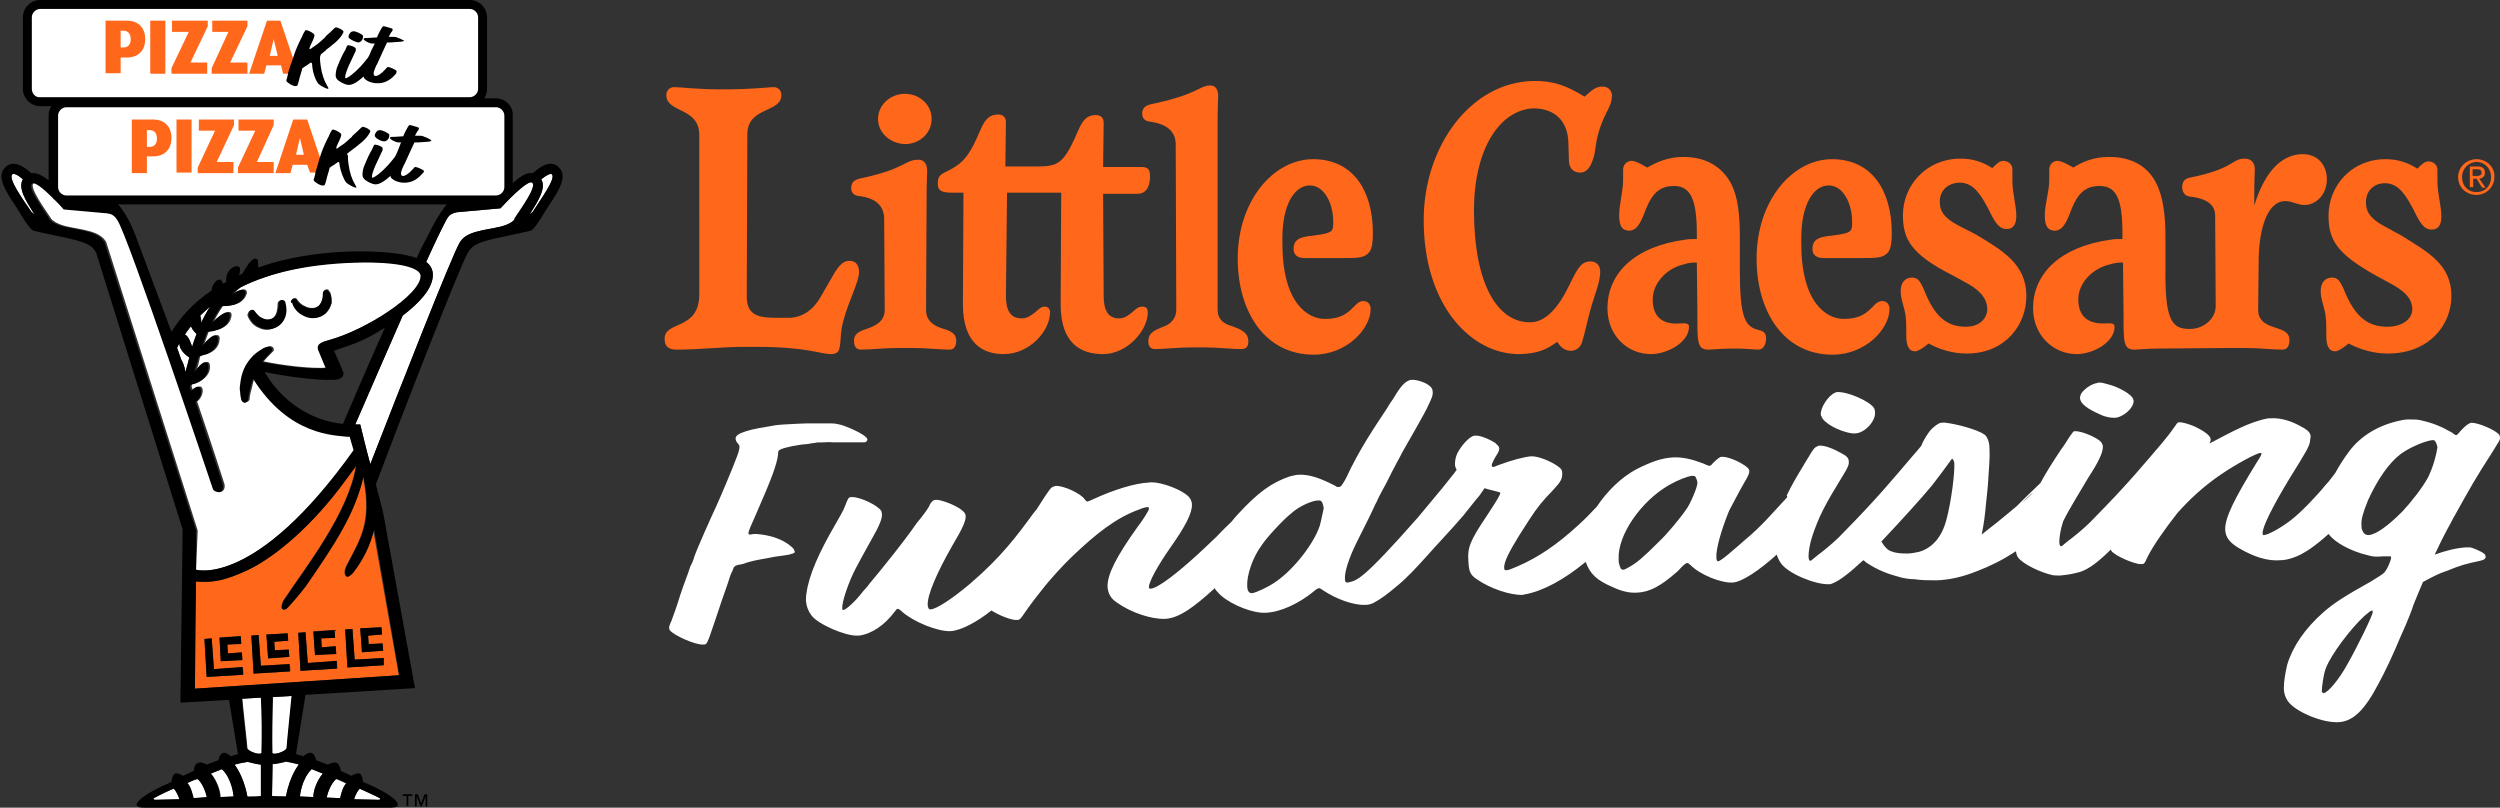
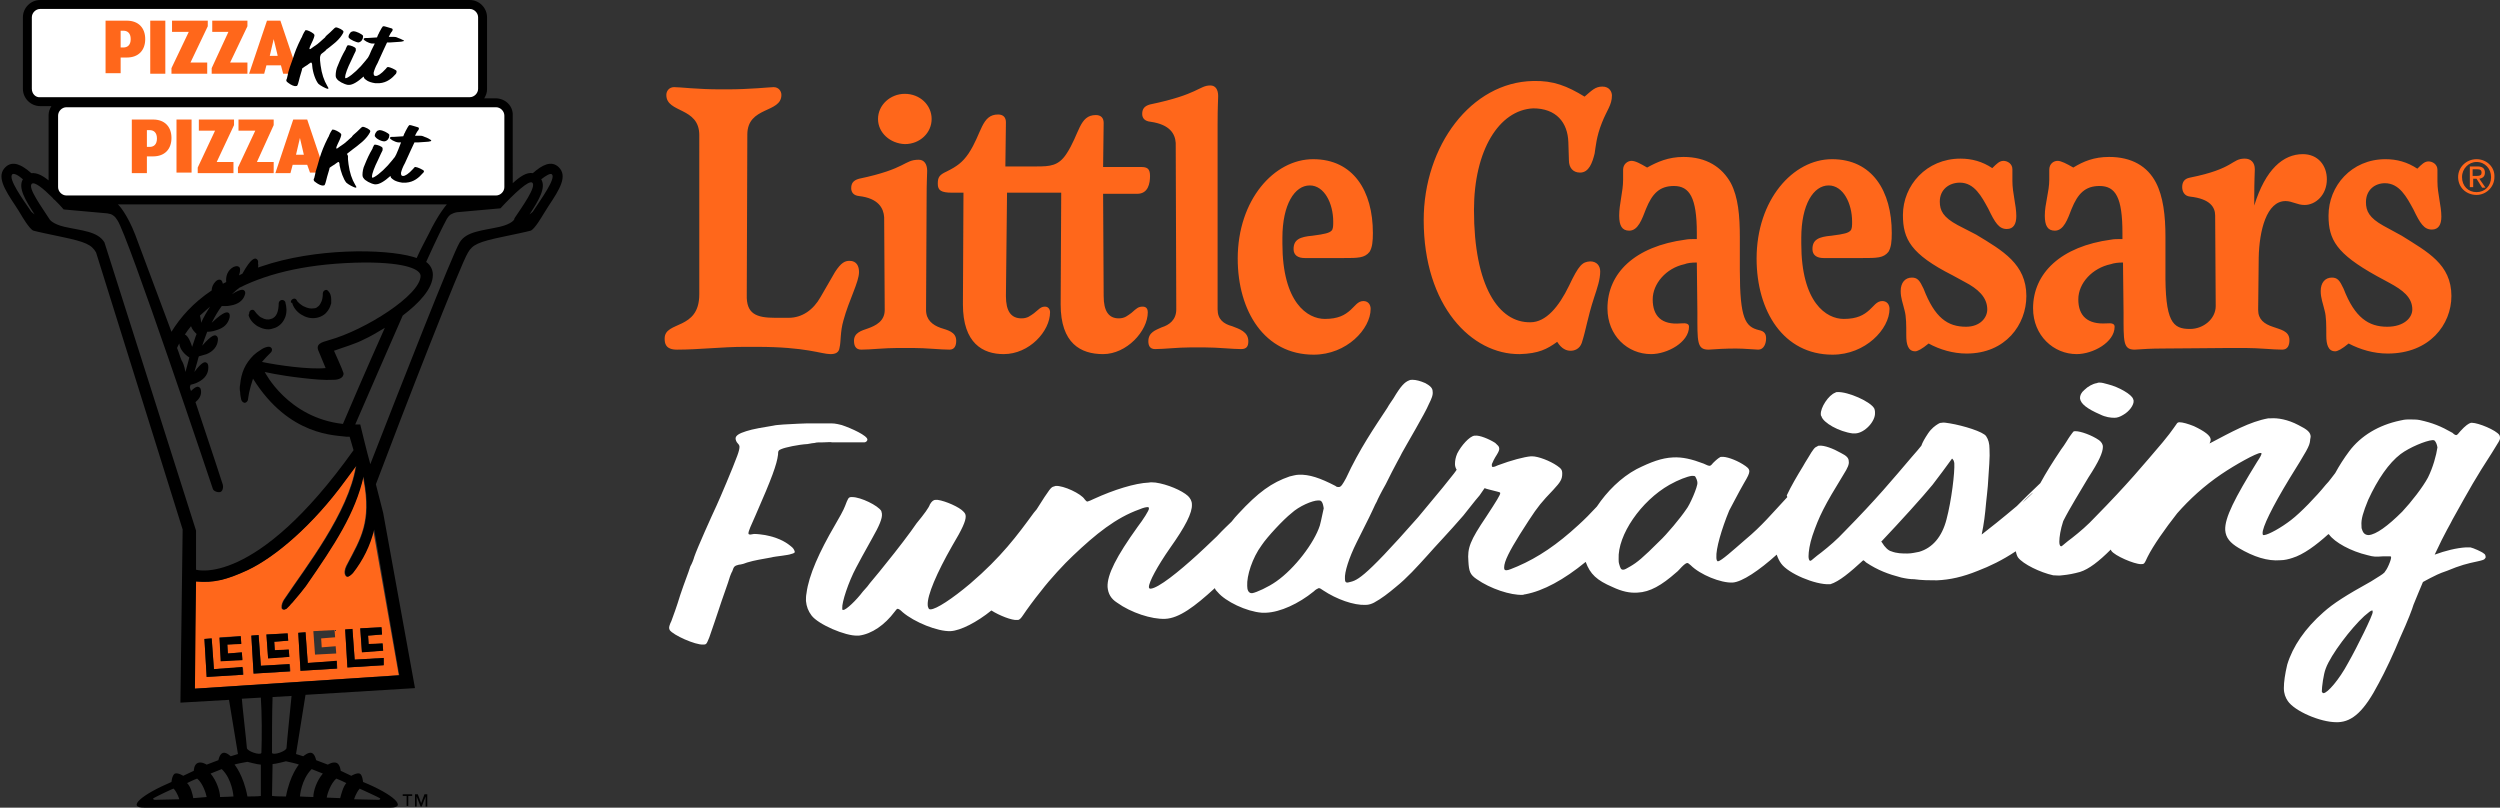
<svg xmlns="http://www.w3.org/2000/svg" version="1.1" id="Layer_1" x="0px" y="0px" viewBox="0 0 447.6 144.6" style="enable-background:new 0 0 447.6 144.6;" xml:space="preserve">
  <rect x="0" y="0" width="447.6" height="144.6" fill="#333333" stroke="none" />
  <style type="text/css">
	.st0{fill:#FF671B;}
	.st1{fill:#FFFFFF;}
</style>
  <path class="st0" d="M443.4,28.5c-1.8,0-3.3,1.4-3.3,3.2c0,1.9,1.5,3.2,3.3,3.2c1.7,0,3.2-1.4,3.2-3.2  C446.7,29.9,445.2,28.5,443.4,28.5z M443.4,34.4c-1.5,0-2.6-1.1-2.6-2.7c0-1.5,1.2-2.7,2.6-2.7c1.5,0,2.6,1.2,2.6,2.7  C446,33.3,444.9,34.4,443.4,34.4z M444.9,30.9c0-0.7-0.4-1.1-1.3-1.1h-1.4v3.7h0.6V32h0.6l1,1.6h0.6l-1.1-1.6  C444.5,31.9,444.9,31.6,444.9,30.9L444.9,30.9z M442.7,31.5v-1.2h0.8c0.6,0,0.8,0.2,0.8,0.6s-0.2,0.6-0.9,0.6H442.7z M205.5,55.9  c0,3.4-3.8,7.5-8,7.5c-4,0-7.6-1.9-7.6-8.9l0.1-20h-9.7L180.1,53c0,2.7,0.9,4,2.8,4c1.1,0,1.6-0.5,2.2-0.9c0.9-0.7,1.2-1.2,2-1.2  c0.6,0,0.9,0.5,0.9,1c0,3.4-3.7,7.5-8.3,7.5c-3.7,0-7.3-1.9-7.3-8.9l0.1-20h-2c-2,0-2.6-0.4-2.6-1.6s0.3-1.6,1.6-2.2  c1.8-0.9,2.8-1.6,3.9-3.2c2.4-3.6,2.3-7,5.3-7c1,0,1.4,0.6,1.4,1.4l-0.1,7.9h5.6c2.4,0,3.9-0.1,5.3-2.2c2.4-3.6,2.3-7,5.3-7  c0.9,0,1.4,0.5,1.4,1.4l-0.1,7.9h6.8c1.1,0,1.6,0.3,1.6,1.6s-0.3,3.2-2.3,3.2h-6.1l0.1,18.3c0,2.7,0.9,4,2.7,4c1.1,0,1.6-0.5,2.3-1  c0.9-0.8,1.2-1.1,2-1.1C205.3,54.9,205.5,55.4,205.5,55.9L205.5,55.9z M223.5,61.1c0,0.9-0.3,1.4-1.3,1.4c-1.6,0-4.1-0.3-6.5-0.3  h-2.6c-2.2,0-4.7,0.3-6.3,0.3c-0.9,0-1.2-0.6-1.2-1.4c0-1.6,1.3-2,2.4-2.5c1.3-0.4,2.6-1.3,2.6-3.2l-0.1-29.8  c-0.1-1.6-1-3.3-4.5-3.8c-1-0.1-1.5-0.6-1.5-1.4s0.3-1.4,1.4-1.7c8.7-1.8,8.8-3.4,10.8-3.4c0.9,0,1.4,0.7,1.4,1.9  c0,0.7-0.1,1.8-0.1,5v33.2c0,1.8,1.1,2.6,2.6,3C221.9,58.9,223.5,59.4,223.5,61.1L223.5,61.1z M157.2,21.3c0-2.5,2.2-4.5,4.8-4.5  c2.7,0,4.8,2,4.8,4.5s-2.1,4.5-4.8,4.5C159.4,25.7,157.2,23.8,157.2,21.3z M238.4,41.3c0.3-0.3,0.3-0.9,0.3-1.6  c0-3.3-1.6-6.5-4.2-6.5c-2.7,0-4.9,3.4-4.9,9.4v1c0,10.6,4.5,13.5,7.6,13.5c2.4,0,3.6-0.7,4.6-1.6c0.8-0.7,1.3-1.6,2.3-1.6  c0.9,0,1.3,0.7,1.3,1.4c0,3.6-4.3,8.2-10.2,8.2c-8.8,0-13.6-7.8-13.6-17.2c0-10.5,6.5-17.8,13.5-17.8c7.2,0,10.7,5.7,10.7,13.2  c0,1.5-0.1,2.6-0.6,3.4c-0.9,1.1-2,1.1-4.8,1.1h-6.8c-1.2,0-2-0.5-2-1.6c0-1.7,1.1-2.2,3.4-2.4C237.3,41.9,238,41.7,238.4,41.3z   M153.8,48.7c0,1.8-1.8,5-2.8,8.7c-0.6,2.1-0.4,3.7-0.7,4.9c-0.1,0.8-0.7,1.1-1.6,1.1c-1.7,0-4.3-1.3-13.2-1.3h-2.2  c-4.1,0-8.1,0.5-12.1,0.5c-2.1,0-2.2-1.2-2.2-2c0-3.2,6.2-1.4,6.2-7.9V24.2c0-5.1-5.9-3.9-5.9-7.2c0-0.7,0.5-1.4,1.4-1.4  c1.1,0,4.1,0.4,8.4,0.4h1c4.2,0,7.8-0.4,8.4-0.4c0.9,0,1.4,0.7,1.4,1.4c0,3.3-6.1,2-6.1,7.1l-0.1,28.7c-0.1,3.4,1.7,4.1,5.1,4.1h2.4  c2.4,0,4.4-1.4,5.7-3.7l2.6-4.5c1.1-1.7,1.8-2,2.6-2C153.4,46.7,153.8,47.7,153.8,48.7L153.8,48.7z M171.2,61c0,0.9-0.3,1.6-1.2,1.6  c-1.6,0-4.2-0.3-6.6-0.3h-2.6c-2.4,0-5,0.3-6.6,0.3c-1,0-1.3-0.7-1.3-1.6c0-1.4,1.3-1.8,2.5-2.2c1.4-0.5,3-1.3,3-3.3l-0.1-16.6  c-0.1-1.6-1-3.4-4.5-3.8c-1-0.1-1.4-0.7-1.4-1.4c0-0.8,0.3-1.4,1.4-1.7c8.6-1.8,8-3.4,10.7-3.4c0.9,0,1.5,0.7,1.5,2  c0,0.7-0.1,1.8-0.1,5l-0.1,19.9c0,1.8,1.2,2.7,2.6,3.2C169.6,59.1,171.2,59.4,171.2,61L171.2,61z M362.8,53  c0,5.1-3.7,10.3-10.7,10.3c-2.4,0-4.8-0.7-6.8-1.8c-1.2,1-2,1.4-2.4,1.4c-1.3,0-1.6-1.3-1.6-2.8c0-2,0-3.4-0.3-4.5  c-0.3-1.3-0.7-2.2-0.7-3.5c0-1.5,0.8-2.4,2-2.4c1,0,1.4,0.5,2.1,2c2,5.2,4.3,6.8,7.6,6.8c2.5,0,3.8-1.6,3.8-3.1c0-2.2-1.7-3.7-4-4.9  l-2.2-1.2c-7.5-3.8-8.9-6.5-8.9-10.8c0-5.3,4.2-10.1,10.3-10.1c2,0,3.9,0.5,5.7,1.7c0.8-0.8,1.3-1.3,2-1.3s1.6,0.5,1.6,1.5v2.1  c0,2.2,0.7,4.3,0.7,6.3c0,1.4-0.5,2.3-1.7,2.3c-1.4,0-2.1-1.1-3.3-3.6c-1.2-2.2-2.5-4.7-5.1-4.7c-1.9,0-3.6,1.2-3.6,3.4  c0,1.6,0.6,2.8,3.2,4.2l3.3,1.7C358.6,44.9,362.8,47.3,362.8,53z M416.6,32.1c0,2.8-2,4.6-4,4.6c-1.3,0-2.2-0.7-3.4-0.7  c-3.4,0-4.7,5.3-4.8,10.1l-0.1,9.4c0,1.7,1.1,2.5,2.6,3c1.3,0.5,3,0.7,3,2.4c0,0.9-0.3,1.7-1.3,1.7c-1.6,0-4.2-0.3-6.7-0.3h-2.6  c-2.7,0-8.6,0.1-12.2,0.1c-1.8,0-3.6,0.1-4.9,0.2c-2.1,0-2-1.4-2-6.6l-0.1-9c-0.9,0-1.6,0.1-2.2,0.3c-3.3,0.7-5.8,3.4-5.8,6.3  c0,3,1.7,4.5,5,4.3c1.1-0.1,1.5,0.1,1.5,0.6c0,2.8-3.9,4.9-6.8,4.9c-4.1,0-7.8-3.3-7.8-8.2c0-6.3,5-11.1,14-12.3  c0.5-0.1,1.1-0.1,2-0.1v-1.1c0-6.3-1.2-8.4-4.1-8.4c-2.6,0-3.9,1.4-5,4.1c-0.7,1.8-1.4,3.9-3,3.9c-1.3,0-1.8-0.9-1.8-2.7  c0-2.1,0.8-4.3,0.8-6.4v-1.8c0-1.1,0.8-1.6,1.5-1.6c0.6,0,1.6,0.5,2.8,1.2c1.8-1.1,3.7-1.9,6.4-1.9c4.1,0,6.9,1.7,8.4,4.6  c1.3,2.5,1.7,5.9,1.7,9.7v5.9c-0.1,9.4,1.3,10.6,4.4,10.6c2.4,0,4.6-1.8,4.6-4.1l-0.1-16.2c0-1.5-0.9-3-4.5-3.4  c-1-0.1-1.4-0.9-1.4-1.7s0.3-1.5,1.4-1.7c8-1.6,7.4-3.4,9.8-3.4c1.1,0,1.8,0.7,1.8,1.9c0,0.7-0.1,1.8-0.1,5.1v1.4  c2-6.5,5.2-9.2,8.7-9.2C415,27.6,416.6,29.6,416.6,32.1L416.6,32.1z M263.9,37.6c0,13.6,4.4,20.2,10.1,20.1c2.8,0,5.1-2.8,6.9-6.5  c1.8-3.8,2.4-4.3,3.8-4.4c1.2,0,1.8,0.8,1.8,1.8c0,1.4-0.5,2.9-1.1,4.7c-1.2,3.7-1.4,5.6-2.2,8.1c-0.4,1.1-1.3,1.4-2,1.4  s-1.6-0.3-2.4-1.6c-1.8,1.3-3.3,2.1-6.7,2.2c-8.6,0.1-17.2-8.6-17.2-24c0-13.3,8.5-24.7,19.6-24.9c3.6-0.1,6.1,0.9,9.2,2.8  c1.3-1.1,1.9-1.8,3.2-1.8s1.7,1,1.7,1.6c0,1.7-0.9,2.6-1.8,4.9c-1,2.5-1.1,4.3-1.3,5.5c-0.4,1.6-1,3.4-2.6,3.4c-1.3,0-2-0.9-2-2.2  l-0.1-3.2c-0.1-3.6-2.2-6.1-6.3-6.1C268.4,19.7,263.9,26.9,263.9,37.6z M438.9,53c0,5.1-3.9,10.3-11.4,10.3c-2.5,0-4.9-0.7-7-1.8  c-1.2,1-2,1.4-2.4,1.4c-1.3,0-1.6-1.3-1.6-2.8c0-2,0-3.4-0.3-4.5c-0.3-1.3-0.7-2.2-0.7-3.5c0-1.5,0.8-2.4,2-2.4c1,0,1.4,0.5,2.1,2  c2,5.2,4.5,6.8,7.8,6.8c3,0,4.5-1.6,4.5-3.1c0-2.2-1.8-3.5-4-4.7l-2.4-1.3c-7.2-4-8.6-6.5-8.6-10.8c0-5.3,4.1-10.1,10.2-10.1  c2,0,3.9,0.5,5.7,1.7c0.8-0.8,1.3-1.3,2-1.3s1.6,0.5,1.6,1.5v2.1c0,2.2,0.7,4.3,0.7,6.3c0,1.4-0.5,2.3-1.7,2.3  c-1.4,0-2.1-1.1-3.3-3.6c-1.2-2.2-2.5-4.7-5.1-4.7c-1.8,0-3.4,1.2-3.4,3.4c0,1.6,0.6,2.8,3.1,4.2l3.3,1.8  C434.6,45.1,438.9,47.3,438.9,53L438.9,53z M331.3,41.3c0.3-0.3,0.3-0.9,0.3-1.6c0-3.3-1.6-6.5-4.2-6.5c-2.7,0-4.9,3.4-4.9,9.4v1  c0,10.6,4.5,13.5,7.6,13.5c2.4,0,3.6-0.7,4.6-1.6c0.8-0.7,1.3-1.6,2.3-1.6c0.9,0,1.3,0.7,1.3,1.4c0,3.6-4.3,8.2-10.2,8.2  c-8.8,0-13.6-7.8-13.6-17.2c0-10.5,6.5-17.8,13.5-17.8c7.2,0,10.7,5.7,10.7,13.2c0,1.5-0.1,2.6-0.6,3.4c-0.9,1.1-2,1.1-4.8,1.1h-6.8  c-1.2,0-2-0.5-2-1.6c0-1.7,1.1-2.2,3.4-2.4C330.3,41.9,330.9,41.7,331.3,41.3L331.3,41.3z M316.2,60.6c0,0.9-0.4,2-1.4,2  c-0.5,0-2.5-0.2-4-0.2c-1.8,0-3.6,0.1-4.9,0.2c-2.1,0-2-1.4-2-6.6l-0.1-9c-1,0-1.7,0.1-2.2,0.3c-3.3,0.7-5.7,3.5-5.7,6.3  c0,3,1.6,4.6,5,4.3c1.1-0.1,1.5,0.1,1.5,0.6c0,2.8-3.9,4.9-6.8,4.9c-4.2,0-7.8-3.3-7.8-8.2c0-6.3,4.9-11.1,14-12.3  c0.5-0.1,1.1-0.1,2-0.1v-1.1c0-6.3-1.3-8.4-4.1-8.4c-2.6,0-3.9,1.4-5,4.1c-0.7,1.8-1.4,3.9-3,3.9c-1.3,0-1.8-0.9-1.8-2.7  c0-2.1,0.7-4.3,0.7-6.4v-1.8c0-1.1,0.9-1.6,1.5-1.6c0.7,0,1.6,0.5,2.8,1.2c1.8-1,3.8-1.9,6.5-1.9c4.1,0,6.9,1.8,8.5,4.7  c1.3,2.5,1.6,5.8,1.6,9.7v5.9c0,8.7,1,10.1,3.4,10.7C316,59.3,316.2,59.9,316.2,60.6z" />
  <path fill="#fff" d="M141.6,97.8c-1.2-1-2.6-1.6-4.6-2c-0.7-0.1-1.3-0.2-2-0.2c-0.2,0-0.4,0.1-0.6,0.1s-0.4,0-0.4-0.2c0-0.4,0.4-1.3,1.3-3.3  c2.9-6.6,3.8-9.1,4-10.8c0-0.7,0.1-0.8,0.6-1c0.7-0.3,3-0.8,4.7-0.9c0.5-0.1,1.1-0.2,1.3-0.2c0.2-0.1,0.8-0.1,1.5-0.1s1.3-0.1,1.6,0  h1.6h3.8h0.3c0.4,0,0.6-0.3,0.6-0.5c0-0.7-2.8-2-4.6-2.6c-1.2-0.3-1.4-0.3-2.5-0.3c-2.6,0-3.3,0-3.6,0c-0.2,0-2.8,0.1-4.3,0.2  c-1.1,0.1-1.4,0.1-1.8,0.2c-1.8,0.3-3.7,0.6-4.9,1c-1.3,0.4-1.9,0.8-1.9,1.3c0,0.2,0.1,0.6,0.4,0.9c0.2,0.2,0.3,0.4,0.3,0.6  c0,0.3-0.1,0.8-0.4,1.6c-0.8,2.2-3.1,7.6-3.7,8.9c-0.8,1.7-3.5,7.7-4,9.2c-0.1,0.4-0.4,1.2-0.7,1.7c-0.4,1.3-1,2.7-1.8,5.1  c-0.7,2.3-1.2,3.6-1.6,4.7c-0.3,0.6-0.4,1-0.4,1.2s0.1,0.3,0.1,0.4c0.6,0.9,4.6,2.7,6,2.6c0.6,0,0.6-0.1,1.1-1.3  c0.7-2.1,1.3-3.7,1.6-4.7c0.7-2.2,1.8-5.1,2.1-6.2c0.1-0.2,0.2-0.6,0.4-0.9c0.3-1,0.5-1,1.2-1.2c0.3,0,1-0.2,1.5-0.4  c1.3-0.4,2.7-0.6,4.3-0.9c0.3-0.1,1.2-0.2,1.9-0.3s1.4-0.2,1.6-0.3c0.4-0.1,0.7-0.2,0.7-0.4C142.2,98.4,142,98.1,141.6,97.8  L141.6,97.8z" />
  <path fill="#fff" d="M331.7,77.6h0.5c1.7-0.1,3.6-2.2,3.5-3.7c0-0.2,0-0.4-0.1-0.7c-0.6-1.3-4.8-3.1-6.6-3c-0.2,0-0.3,0-0.4,0.1  c-1.2,0.4-2.7,2.7-2.6,3.9c0,0.1,0,0.2,0.1,0.3C326.4,75.7,329.3,77.3,331.7,77.6z" />
  <path fill="#fff" d="M376,74.2c1,0.5,1.9,0.6,2.6,0.6c0.5,0,1-0.2,1.5-0.5c1.1-0.6,2-1.8,1.9-2.6c0-0.1-0.1-0.2-0.1-0.3  c-0.3-0.8-2.5-2.1-4.5-2.6c-0.7-0.2-1.1-0.3-1.5-0.3c-0.2,0-0.3,0-0.5,0.1c-0.7,0.1-1.6,0.6-2.2,1.2c-0.6,0.5-0.8,1-0.8,1.5  C372.5,72.3,373.7,73.2,376,74.2z" />
  <path fill="#fff" d="M446.2,81c1.1-1.8,1.5-2.3,1.4-2.7c0-0.2-0.1-0.3-0.1-0.4c-0.6-0.9-3.8-2.2-4.9-2.2h-0.2c-0.4,0.1-1,0.5-1.9,1.5  c-0.4,0.5-0.5,0.6-0.7,0.7c-0.2,0-0.4-0.1-0.7-0.4c-2.1-1.2-3.6-1.8-5.9-2.3c-0.5-0.1-1.2-0.1-2-0.1c-0.6,0-1.1,0.1-1.5,0.2  c-3.8,0.8-7,2.7-9.1,5.5c-0.9,1.2-1.8,2.6-2.5,3.9c-0.5,0.6-1,1.4-1.7,2.1c-1.7,2.1-4.5,5-6.2,6.3c-1.8,1.4-4,2.6-4.8,2.7  c-0.1,0-0.2,0-0.2,0c-0.1-0.1-0.1-0.2-0.1-0.3c-0.1-1,1.7-4.7,4.8-9.8c3.1-5,3.6-5.8,3.7-6.8c0-0.3,0.1-0.5,0.1-0.7  c0-0.8-0.6-1.3-2.2-2.1c-1.9-1-3.7-1.3-5-1.2h-0.4c-3.3,0.6-6.5,2.4-10.5,4.5c0.1-0.2,0.2-0.5,0.2-0.6v-0.1c0-0.7-1.1-1.5-3-2.4  c-1-0.4-2-0.7-2.6-0.7c-0.2,0-0.4,0.1-0.5,0.3c-0.2,0.3-0.7,1-1.3,1.8c-0.3,0.4-0.7,0.9-1.2,1.5c-3.5,4.1-6.2,7.4-12.1,13.4  c-1.3,1.4-2.7,2.6-4.1,3.7c-1.1,0.8-1.7,1.4-1.9,1.5H369c-0.2,0-0.3-0.4-0.3-0.8c0-0.8,0.2-2.2,0.7-3.7c1.2-2.4,3.1-5.4,4.5-7.8  c1.9-2.9,2.6-4.5,2.6-5.5c0-0.5-0.3-0.9-0.7-1.2c-1.3-0.9-3.3-1.6-4.2-1.6c-0.2,0-0.3,0-0.4,0.1s-0.3,0.4-0.6,0.8s-0.9,1.5-1.6,2.4  c-1.6,2.4-2.6,4-3.7,6c-2,1.9-3,2.9-3.5,3.4c-0.2,0.2-0.4,0.4-0.7,0.7c-2.6,2.2-5,4.1-6.3,5.1c0.4-1.9,0.6-3.5,0.8-5.8  c0.1-0.7,0.2-2,0.3-2.9c0.2-3.2,0.4-5.2,0.3-6.6c0-1-0.2-1.7-0.6-2.3c-0.5-0.8-4.1-1.9-6.5-2.3c-0.7-0.1-1.1-0.2-1.5-0.1  c-0.3,0-0.4,0.1-0.6,0.2c-0.5,0.3-1.2,0.8-1.8,1.7s-1,1.6-1.2,2.2c-0.4,0.5-0.9,1.1-1.7,2c-3.5,4.1-6.2,7.4-12.1,13.4  c-1.3,1.4-2.7,2.6-4.1,3.7c-1.1,0.8-1.7,1.4-1.9,1.5h-0.1c-0.2,0-0.3-0.4-0.3-0.8c0-0.8,0.2-2.2,0.7-3.7c1.2-3.5,2.1-5.3,5.6-11  c0.7-1.1,1-1.8,0.9-2.3c0-0.6-0.4-1-1.4-1.5c-1.4-0.8-3-1.4-3.9-1.3c-0.1,0-0.2,0-0.3,0.1c-0.5,0.2-0.7,0.4-1.7,2.1  c-0.3,0.5-0.7,1.1-0.9,1.5c-1.1,1.8-2.1,3.5-2.9,5.2L320,89c-2.7,2.9-4.6,5.2-7.5,7.6c-2.3,2-4.3,3.8-4.9,3.9  c-0.2,0-0.3-0.3-0.3-0.7c-0.1-1.5,0.9-5,2.3-8.4c0.4-0.7,1.6-3.1,2.7-5c0.6-1,0.9-1.6,0.9-2c0-0.5-0.4-0.8-1.2-1.3  c-1.3-0.8-3-1.4-3.8-1.3c-0.1,0-0.2,0-0.3,0.1c-0.2,0.1-0.6,0.4-1.2,1c-0.3,0.4-0.5,0.5-0.6,0.5c-0.2,0-0.5-0.1-1.1-0.4  c-2.1-0.8-3.8-1.2-5.5-1.1c-2,0.1-3.9,0.8-6.5,2.1c-2.8,1.5-5.3,4-7.1,6.7c-1.1,1.2-2.2,2.3-3.3,3.3c-3.8,3.5-7.2,5.8-10.9,7.4  c-1,0.4-1.6,0.7-2,0.7c-0.3,0-0.4-0.1-0.4-0.5c0-1.1,1-3,2.8-5.9c0.4-0.6,1.1-1.7,1.6-2.5c1.7-2.6,2.3-3.3,4.4-5.5  c1.3-1.4,1.6-1.9,1.6-2.9c0-0.7-0.2-0.9-0.9-1.4c-1.3-0.9-3.4-1.7-4.5-1.7h-0.2c-1.2,0.1-3.5,0.7-5.9,1.6c-0.4,0.2-0.7,0.3-0.9,0.3  s-0.2-0.1-0.2-0.2s0-0.2,0-0.3c0.1-0.3,0.5-1.1,0.9-1.7c0.3-0.5,0.5-0.9,0.4-1.2c0-0.3-0.3-0.5-0.7-0.9c-1.1-0.7-2.8-1.4-3.6-1.3  H264c-0.9,0.1-2.4,1.8-3.1,3.2c-0.3,0.7-0.4,1.3-0.4,1.9c0,0.3,0.1,0.7,0.3,1c-0.1,0.2-0.3,0.4-0.5,0.7c-0.7,0.9-1.6,2-2,2.5  l-4.4,5.3c-10.3,11.7-11,11.3-12.6,11.7h-0.1c-0.3,0-0.4-0.2-0.4-0.7c-0.1-1.1,0.7-3.7,2.1-6.5c0.5-1,1.1-2.2,2.2-4.4  c0.4-0.8,0.8-1.7,0.9-1.9s0.3-0.7,0.5-1c0.1-0.3,0.8-1.7,1.6-3.1c0.7-1.4,1.6-3.2,2-3.9s0.8-1.5,0.9-1.7c0.7-1.3,4.2-7.2,4.8-8.7  c0.5-1,0.8-1.7,0.7-2.3c0-0.6-0.4-1-1.3-1.5c-0.9-0.4-1.7-0.6-2.3-0.6c-0.2,0-0.4,0-0.6,0.1c-0.8,0.3-1.5,1-2.8,3.2  c-0.4,0.6-0.9,1.3-1.1,1.7c-2.3,3.5-5,7.4-7.4,12.6c-0.6,1.1-0.9,1.6-1.3,1.6c-0.2,0-0.4,0-0.6-0.2c-2.7-1.4-4.7-2.1-6.6-2  c-0.5,0-1.1,0.2-1.6,0.3c-3.2,1.1-5.6,2.8-9.2,6.7c-0.4,0.4-0.8,0.9-1.2,1.4c-0.5,0.5-1.5,1.4-2.6,2.6c-2.2,2.1-2.2,2.1-3.5,3.3  c-3.4,3.1-7,6-8.4,6.1c-0.2,0-0.3-0.1-0.3-0.3c0-0.9,1.5-3.7,3.8-7c2.7-3.8,4-6.3,3.9-7.8c0-0.6-0.3-1.1-0.7-1.5  c-1.1-1-3.7-2.1-5.8-2.4c-0.4,0-0.8-0.1-1.2,0c-2.5,0.1-6.3,1.3-9.8,2.9c-0.6,0.3-0.9,0.4-1.2,0.5c-0.2,0-0.3-0.2-0.5-0.4  c-0.6-1-3.8-2.5-5.2-2.4c-0.1,0-0.2,0.1-0.3,0.1c-0.5,0.1-0.7,0.3-3.1,4.1c-0.2,0.2-0.3,0.4-0.5,0.6c-3,4.1-5.8,7.9-11.4,12.7  c-3.2,2.7-6.1,4.6-7.1,4.6c-0.1,0-0.2,0-0.3-0.1c-0.1-0.2-0.2-0.4-0.2-0.7c-0.1-1.7,1.6-5.7,4.4-10.6c1.8-3,2.4-4.4,2.4-5.2  c0-0.4-0.1-0.6-0.4-0.9c-0.7-0.8-3.2-1.9-4.6-2.1c-0.2,0-0.3,0-0.4,0c-0.4,0-0.7,0.3-1,0.8c-0.2,0.6-1,1.7-2.4,3.4  c-1,1.5-3.6,4.9-5.4,7.1c-1.8,2.3-3,3.6-3.4,4.2c-0.2,0.2-0.5,0.6-0.8,0.9c-1.2,1.6-3,3.3-3.5,3.3h-0.1c-0.1,0-0.1-0.1-0.1-0.3  c-0.1-1,1.1-4.7,2.5-7.3c0.7-1.3,1.1-2.1,2.9-5.3c1.2-2.1,1.8-3.5,1.7-4.3c0-0.2-0.1-0.3-0.1-0.5c-0.6-1-3.7-2.5-5.2-2.5h-0.2  c-0.5,0-0.6,0.3-1.1,1.6c-0.2,0.6-1.2,2.4-1.8,3.4c-2.8,4.8-4.7,9-5.1,12.2c-0.1,0.5-0.1,0.9-0.1,1.4c0.1,1,0.4,1.8,1,2.6  c1.2,1.6,6.1,3.7,8.2,3.6h0.3c2.3-0.3,4.6-1.9,6.4-4.3c0.2-0.3,0.4-0.5,0.5-0.5c0.2,0,0.5,0.2,0.9,0.6c2.1,1.8,6.3,3.5,8.6,3.4  c1.8-0.1,4.7-1.6,7.3-3.7c1.4,0.9,3.7,1.8,4.6,1.7h0.2c0.3-0.1,0.5-0.3,0.9-0.9c0.6-0.9,1.9-2.7,3.2-4.3c1.6-2.1,4.2-4.9,5.7-6.3  c4.1-3.9,7.7-6.8,11.9-8.3c0.7-0.3,1.2-0.4,1.4-0.4s0.3,0,0.3,0.2v0.1c0,0.3-1,1.9-2,3.2c-3.8,5.3-5.5,8.6-5.4,10.8  c0.1,1.2,0.6,2.1,1.7,2.8c2.5,1.8,6.2,3,8.6,2.9c2.5-0.1,5.3-2.2,8.9-5.5c0.1,0.3,0.3,0.5,0.5,0.7c1.4,1.7,5.2,3.5,7.9,3.7h0.8  c2.5-0.1,5.8-1.6,8.5-3.8c0.4-0.4,0.7-0.5,0.9-0.6c0.2,0,0.4,0.1,0.8,0.4c2.4,1.6,5.5,2.7,7.6,2.6c0.6,0,1.1-0.2,1.5-0.4  c1.3-0.7,2.6-1.7,3.9-2.8c2-1.6,3.8-3.6,5.7-5.7c1.3-1.5,3.9-4.2,6.4-7.1c1.3-1.6,1.7-2.2,2.9-3.6c0.4-0.6,0.7-1,0.9-1.3  c0.5,0.2,1.1,0.3,2.2,0.6c0.3,0.1,0.6,0.1,0.6,0.3c0,0.3-0.6,1.3-2.5,4.2c-2.9,4.3-3.4,5.6-3.2,8c0.1,1.8,0.3,2.4,1.5,3.2  c2.4,1.7,6.1,2.9,8.2,2.8c0.2,0,0.3-0.1,0.5-0.1c3.2-0.6,6.9-2.6,10.8-5.8c0.8,2.2,2,3.3,4.8,4.5c1.7,0.8,3.1,1.1,4.5,1  c2.2-0.1,4.3-1.3,6.9-3.6c0.3-0.2,0.7-0.7,1-1c0.5-0.5,0.8-0.7,1-0.7s0.3,0.2,0.6,0.4c1.7,1.7,5.4,3.2,7.5,3.1  c1.7-0.1,4.8-2.2,7.9-5c0.2,0.6,0.5,1.2,0.8,1.6c1.3,1.8,6.1,3.8,8.6,3.7h0.2c1.6-0.5,3.5-2.1,5.9-4.3c0.2,0.1,0.3,0.2,0.5,0.4  c2.1,1.4,4,2.1,6.3,2.7c0.9,0.2,1.6,0.3,2.3,0.3c1.4,0.2,2.8,0.2,4.1,0.2c2.3-0.1,4.6-0.6,7.3-1.7c2.1-0.8,4.4-1.9,6.8-3.5  c0.1,0.4,0.2,0.8,0.4,1.1c0.9,1.2,4,2.7,6.3,3.2c0.5,0,1.1,0.1,1.6,0c1.1-0.1,2.1-0.3,3.2-0.6c1.6-0.5,3.4-1.9,5.5-4  c0,0,0.1,0.1,0.1,0.2c0.6,0.9,4.1,2.4,5.3,2.4c0.6,0,0.6,0,1.2-1.3c1-2,3.1-5,5.3-7.8c2.2-2.5,4.8-4.9,7.9-7c2.5-1.7,6.3-3.8,7-3.8  c0.1,0,0.2,0,0.2,0.1c0,0.2-0.2,0.6-0.8,1.5c-4,6.5-5.8,10-5.7,12.2c0.1,1.4,0.9,2.3,2.4,3.2c2.7,1.6,5.2,2.4,7.5,2.2  c0.7,0,1.5-0.2,2.1-0.4c2-0.6,4.3-2.3,6.5-4.3c0,0,0,0.1,0.1,0.1c1,1.4,3.9,3,6.9,3.7c1.1,0.3,1.4,0.3,2.8,0.2h1.3  c0.1,0.1,0.1,0.1,0.1,0.2c0,0.2-0.1,0.6-0.4,1.3s-0.5,1-0.8,1.4c-0.4,0.4-1,0.7-2.4,1.6c-4.5,2.5-6.7,3.9-8.5,5.5  c-3.3,2.9-5.5,6.1-6.5,9.4c-0.4,1.7-0.6,3.1-0.6,4.2c0,1,0.3,1.7,0.7,2.3c1.2,1.8,5.8,3.8,8.7,3.8h0.3c2.6-0.1,4.7-2,7.3-7  c1.1-2,2.7-5.4,3.8-8.1c1.5-3.3,2.2-5.2,2.4-5.9c0.6-1.5,1.2-2.9,1.7-4.1c0.3-0.2,0.8-0.4,1.3-0.7c0.8-0.4,1.5-0.8,3-1.3  c2.4-1,3.6-1.3,5.5-1.7c0.9-0.2,1.2-0.3,1.3-0.5c0.1-0.1,0.2-0.3,0.1-0.4c0-0.2-0.1-0.4-0.3-0.5c-0.3-0.3-1.9-1-2.4-1.1  c-0.3,0-0.5,0-0.8,0c-1.7,0.1-3.7,0.6-5.6,1.3c1.9-4.1,3-5.8,3.2-6.3C442.4,87.1,443.1,85.8,446.2,81L446.2,81z M236.3,94.1  c-1,3.1-4.5,7.7-7.8,10c-1.4,1-3.6,2-4.3,2.1H224c-0.5-0.1-0.7-0.6-0.7-1.3c-0.1-1.8,0.9-5,2.6-7.3c1-1.5,3.9-4.6,5.3-5.7  c1.4-1.3,3.8-2.3,4.8-2.3c0.2,0,0.4,0,0.5,0.1c0.3,0.2,0.4,0.7,0.5,1.3C236.8,91.8,236.6,93,236.3,94.1L236.3,94.1z M301.9,91.2  c-1,1.5-3.5,4.5-4.8,5.7c-3,3-4,3.8-5.2,4.5c-0.7,0.4-1,0.6-1.3,0.6c-0.4,0-0.5-0.3-0.7-1c-0.1-0.3-0.1-0.6-0.1-0.9  c-0.2-4.3,4-10.4,9.1-13.3c1.6-0.9,3.2-1.5,4-1.6c0.3,0,0.5,0,0.6,0.1c0.2,0.3,0.4,0.8,0.4,1.1C304,87.1,302.5,90.5,301.9,91.2z   M348.5,93c-0.8,3.1-2.5,5.1-4.9,5.8c-0.6,0.1-1.3,0.3-2.1,0.3c-0.9,0-1.9,0-2.9-0.4c-0.5-0.1-1.2-0.8-1.6-1.5  c-0.1-0.1-0.1-0.2-0.2-0.2c3.5-3.7,7.4-8,9.2-10.2c1-1.3,2.5-3.3,3.5-4.7c0.1,0.1,0.2,0.2,0.3,0.4c0,0.1,0.1,0.3,0.1,0.4  C350,84.6,349.4,89.6,348.5,93L348.5,93z M364,88.2l-0.2,0.2c-1,1-1.4,1.3-1.7,1.6C362.7,89.3,363.9,88.2,364,88.2L364,88.2z   M420.4,118.7c-1.6,3-3.7,5.4-4.4,5.4c-0.1,0-0.1,0-0.2-0.1c0-0.1-0.1-0.1-0.1-0.2c0-0.8,0.3-3.1,0.7-4.1c0.9-2.5,4.6-7.3,6.9-9.4  c0.8-0.7,1.2-1,1.4-1c0.1,0,0.1,0.1,0.1,0.2v0.1C424.9,110,422,115.9,420.4,118.7z M434.7,85.5c-0.9,1.7-3,4.4-4.6,6.1  c-2.6,2.6-4.7,4.1-6,4.2c-0.6,0-1-0.3-1.2-1c-0.1-0.2-0.1-0.4-0.1-0.7c-0.1-1.1,0.3-2.4,1.2-4.6c1.7-3.7,3.7-6.6,5.8-8.2  c1.6-1.2,4.5-2.4,5.7-2.5c0.2,0,0.3,0,0.4,0.1c0.2,0.2,0.4,0.6,0.5,1.2C436.2,81.5,435.6,83.7,434.7,85.5L434.7,85.5z" />
  <path d="M72.8,142.5h-0.7v-0.3h1.7v0.3h-0.7v1.8h-0.3V142.5z M74.3,142.2h0.5l0.6,1.6l0.6-1.6h0.5v2.2h-0.3v-1.8l-0.7,1.8h-0.2  l-0.7-1.8v1.8h-0.3V142.2z" />
-   <path class="st1" d="M32.5,64.5c-0.3-0.7-0.5-1.5-0.8-2.2c0.1-0.3,0.3-0.6,0.4-0.8c0,1.1,1,2,1.8,2.5c-0.2,0.9-0.5,1.8-0.7,2.6  C33,65.4,32.7,64.8,32.5,64.5z M37.6,54.9c-0.6,0.5-1.2,1.1-1.7,1.6c0.1,0.3,0.1,0.7,0.2,1.3C36.6,56.7,37.1,55.7,37.6,54.9z   M34.4,62.1c0.2-0.8,0.5-1.6,0.8-2.3c-0.4-0.4-0.8-0.8-1-1.4c-0.4,0.5-0.8,1-1.1,1.5C33.4,60,33.9,60.5,34.4,62.1z M33.6,140.2  c0.6,0.7,0.9,2,1.1,2.7l2.4-0.1c-0.1-0.7-0.7-2.5-1.7-3.3C34.8,139.6,33.6,140.2,33.6,140.2z M6.2,38.4c-0.4-0.3-0.6-0.5-0.6-0.5  c-1.5-2.2-4.2-5.9-3.4-6.7c0.3-0.2,1,0.1,1.9,0.9C3.2,33.6,4.5,35.8,6.2,38.4z M35.1,102c0,0,10.6,3.3,28.5-21.5l-0.7-2.4  c-0.2,0-0.5,0-0.5,0c-1.9-0.3-10.3,0.1-16.8-10.4c-0.2,0.4-0.3,0.8-0.4,1.3c-0.1,0.4-0.2,0.8-0.3,1.2c-0.1,0.4-0.2,0.8-0.2,1.2  l0,0.1c-0.1,0.3-0.4,0.5-0.7,0.5c-0.2,0-0.4-0.2-0.5-0.5c-0.1-0.5-0.2-1-0.2-1.4c0-0.5,0-0.9,0-1.4c0.1-0.9,0.3-1.9,0.7-2.8  c0.4-0.9,1-1.7,1.7-2.4c0.2-0.2,0.4-0.3,0.6-0.5c0.2-0.1,0.4-0.3,0.6-0.4c0.4-0.3,0.9-0.5,1.3-0.6c0.3-0.1,0.7,0.1,0.8,0.4  c0.1,0.2,0,0.5-0.2,0.6l0,0c-0.6,0.6-1.1,1.1-1.6,1.7c2.8,0.6,8.5,1.4,11.4,1.1l-1.2-2.9c-0.7-1.5,0.4-1.7,1.8-2.1  c6.5-1.8,16.4-8.1,16.4-11.5c0-1-2.4-2.4-10-2.4c-9.7,0-17,1.8-22.4,4.5c-0.3,0.2-0.8,0.6-1.4,1.2c1.6-1,2-0.8,2.2-0.7  c0.2,0.2,0.3,0.5,0.1,0.9c-0.4,1-1.3,1.6-2.5,1.8c-0.4,0.1-0.7,0.1-1,0.1c-0.3,0-0.5,0-0.6,0c-0.6,0.8-1.2,1.8-1.8,3  c2.3-2.1,2.8-1.9,3-1.8c0.3,0.1,0.3,0.5,0.2,0.9c-0.2,1-1,1.8-2.3,2.2c-0.7,0.2-1.4,0.3-1.7,0.3c-0.3,0.8-0.6,1.6-0.9,2.5  c1.8-2,2.3-1.8,2.5-1.8c0.3,0.1,0.4,0.4,0.3,0.9c-0.1,1.1-0.8,1.9-2,2.4c-0.5,0.2-1,0.3-1.4,0.4c0,0.1-0.1,0.2-0.1,0.3  c-0.2,0.9-0.4,1.8-0.7,2.5c1.5-1.9,1.9-1.7,2.1-1.7c0.3,0.1,0.4,0.4,0.4,0.9c0,1.1-0.7,1.9-1.8,2.6c-0.6,0.3-1.1,0.5-1.4,0.5  c0,0.1-0.1,0.2-0.1,0.4c0.1,0.2,0.2,0.5,0.2,0.7c0.9-0.8,1.2-0.7,1.4-0.7c0.3,0.1,0.4,0.4,0.4,0.9c-0.1,0.7-0.4,1.3-1,1.8  c2.8,8.2,4.9,14.8,4.9,14.8c0.1,0.4,0,1.1-0.5,1.3c-0.6,0.1-1.2-0.2-1.3-0.6c0,0-15.3-45.7-17.1-48.1c-0.2-0.3-0.4-0.6-0.7-0.8  c-0.4-0.2-0.6-0.3-1.1-0.4l-7.8-0.7c-2.5-2.7-5.1-5.1-5.7-4.6c-0.8,0.7,1.8,4.3,3.2,6.4c0,0,0.6,0.8,2.6,1.3c3.1,0.7,6,0.8,7.2,2.8  l16.4,51.7L35.1,102z M52.6,53.4c0.2-0.1,0.5,0,0.6,0.2c0.2,0.3,0.4,0.5,0.6,0.7c0.2,0.2,0.5,0.4,0.8,0.5c0.5,0.3,1.1,0.4,1.7,0.3  c0.3-0.1,0.5-0.2,0.7-0.3c0.2-0.2,0.4-0.4,0.5-0.6c0.3-0.5,0.4-1.1,0.4-1.8c0-0.3,0.3-0.6,0.6-0.6c0.2,0,0.4,0.1,0.5,0.4l0.1,0.1  c0.2,0.4,0.2,0.8,0.3,1.2c0,0.2,0,0.4,0,0.7c0,0.1,0,0.2-0.1,0.3c0,0.1-0.1,0.2-0.1,0.3c-0.2,0.5-0.5,0.9-0.9,1.3  c-0.4,0.3-0.9,0.6-1.5,0.7c-1,0.2-2-0.1-2.8-0.6c-0.8-0.5-1.3-1.2-1.6-2.1l0-0.1C52.2,53.8,52.3,53.5,52.6,53.4z M44.8,55.6  c0.2-0.1,0.5,0,0.6,0.2c0.2,0.3,0.4,0.5,0.6,0.7c0.2,0.2,0.5,0.4,0.7,0.5c0.5,0.3,1.1,0.3,1.6,0.2c0.5-0.1,0.9-0.5,1.1-1  c0.2-0.5,0.3-1.2,0.3-1.8c0-0.3,0.2-0.6,0.6-0.6c0.3,0,0.5,0.2,0.6,0.4l0,0.1c0.3,0.8,0.3,1.6,0,2.5c-0.1,0.5-0.4,0.9-0.8,1.3  c-0.4,0.4-0.9,0.6-1.4,0.8c-0.5,0.1-1,0.2-1.5,0.1c-0.5-0.1-0.9-0.3-1.3-0.5c-0.8-0.5-1.3-1.2-1.6-2l0-0.1  C44.4,56,44.5,55.7,44.8,55.6z M46.8,124.9c0.1,2.9,0.1,7.1,0.1,9.9c-0.2,0.5-2.6-0.3-2.6-0.9c0-0.4-0.9-8.3-0.9-8.8L46.8,124.9z   M60.9,142.9l-2.4-0.1c0.1-0.7,0.7-2.5,1.7-3.3c0.6,0.2,1.8,0.8,1.8,0.8C61.3,140.9,61,142.3,60.9,142.9z M44.4,136.4  c0,0,1.9,0.5,2.4,0.5v5.7c-0.6,0.1-2,0.1-2.5,0.1c-0.7-3.8-2.3-5.7-2.3-5.7C42,136.8,44.4,136.4,44.4,136.4z M67.8,143.2  c0,0-4.4-0.1-4.4-0.1s0.2-1.1,1-1.9c0,0,3.3,1.5,3.6,1.7C68.2,143,68.1,143.2,67.8,143.2z M31.2,141.2c0.7,0.8,1,1.9,1,1.9  s-4.4,0.1-4.4,0.1c-0.2,0-0.4-0.2-0.2-0.3C27.9,142.7,31.1,141.1,31.2,141.2z M88.7,35.9c-2.1,0.1-4.2,0.3-6.1,0.5  c2-1.4,4.4-2.1,5.9-1.9c0.5,0.1,0.8,0.2,1.1,0.4L88.7,35.9z M12.4,35.9l-0.9-1c0.2-0.2,0.6-0.3,1.1-0.4c1.5-0.2,3.9,0.5,5.9,1.9  C16.6,36.2,14.4,36,12.4,35.9z M39.8,137.7c1.9,1.8,2.1,4.9,2.1,4.9s-1.7,0.1-2.4,0.1c0-1-0.6-2.9-1.7-4.2L39.8,137.7z M53.7,142.6  c0,0,0.2-3,2.1-4.9l2,0.8c-1.1,1.3-1.7,3.1-1.7,4.2C55.5,142.7,53.7,142.6,53.7,142.6z M98.8,31.2c0.8,0.7-2,4.4-3.4,6.7  c0,0-0.2,0.2-0.6,0.5c1.7-2.6,3-4.8,2.1-6.3C97.9,31.3,98.6,31,98.8,31.2z M92.2,39.3c0,0-0.6,0.8-2.6,1.3c-3.1,0.7-6,0.8-7.2,2.8  C81,45.5,71.8,69,66.3,83.1C65.7,81,64.5,76,64.5,76c-0.3,0-0.6,0-0.9,0c2.4-5.5,5.5-12.7,8.5-19.5c2.9-2.2,5.4-4.8,5.4-7.3  c0-1-0.5-1.8-1.2-2.3c2-4.4,2.9-6.2,3.7-7.7c0.1-0.2,0.4-0.6,0.7-0.8c0.4-0.2,0.6-0.3,1.1-0.4l7.8-0.7c2.5-2.7,5.1-5.1,5.7-4.6  C96.1,33.6,93.5,37.1,92.2,39.3z M51.2,136.4c0,0,2.3,0.4,2.3,0.5c0,0-1.6,1.9-2.3,5.7c-0.4,0-1.9,0-2.5-0.1l0.1-5.7  C49.3,136.9,51.2,136.4,51.2,136.4z M48.8,134.8c-0.1-2.9,0-7.2,0.1-10l3.4-0.2c0,0-0.9,8.9-0.9,9.3C51.3,134.5,49,135.3,48.8,134.8  z" />
  <path class="st0" d="M63.1,102.6c-0.7,0.8-1.2,0.9-1.4,0.1c-0.1-0.6,0.2-1.3,0.5-1.8c2.3-4.4,4.3-7.4,2.9-14.9  c0-0.2-0.1-0.5-0.1-0.7c-1.5,6.6-5.1,12.1-10.3,19.6c-0.7,1-1.4,1.8-2.2,2.7c-0.2,0.3-0.5,0.5-0.7,0.8c-0.2,0.2-0.4,0.4-0.6,0.6  c-0.2,0.1-0.4,0.2-0.6,0.1c-0.3-0.1-0.2-0.5-0.2-0.7c0.1-0.5,0.3-0.9,0.6-1.3c3.6-5.4,11.4-15.3,12.7-23.7l-2,2.7  c-5.6,7.8-12.4,13.6-17.5,16c-3.7,1.7-6.1,2.3-9.2,2l-0.2,19.2l36.6-2.4l-4.6-26.1C66.2,97.6,64.9,100.3,63.1,102.6z M43.1,113.9  l0.1,1.3l-2.5,0.2l0.1,1.6l2.5-0.2l0.1,1.3l-3.8,0.2l-0.3-4.2L43.1,113.9z M37,121.2l-0.4-6.8l1.3-0.1l0.4,5.5l5.2-0.3l0.1,1.3  L37,121.2z M51.5,113.4l0.1,1.3l-2.5,0.2l0.1,1.6l2.5-0.2l0.1,1.3l-3.8,0.2l-0.3-4.2L51.5,113.4z M45.4,120.6l-0.4-6.8l1.3-0.1  l0.4,5.5l5.2-0.3l0.1,1.3L45.4,120.6z M59.9,112.8l0.1,1.3l-2.5,0.2l0.1,1.6l2.5-0.2l0.1,1.3l-3.8,0.2l-0.3-4.2L59.9,112.8z   M53.8,120.1l-0.4-6.8l1.3-0.1l0.4,5.5l5.2-0.3l0.1,1.3L53.8,120.1z M68.7,119.1l-6.5,0.4l-0.4-6.8l1.3-0.1l0.4,5.5l5.2-0.3  L68.7,119.1z M68.4,113.6l-2.5,0.2l0.1,1.6l2.5-0.2l0.1,1.3l-3.8,0.2l-0.3-4.2l3.8-0.2L68.4,113.6z" />
  <polygon points="64.8,116.8 68.6,116.5 68.5,115.2 66,115.3 65.9,113.8 68.4,113.6 68.3,112.3 64.5,112.5 " />
  <polygon points="63.1,112.6 61.8,112.7 62.2,119.5 68.7,119.1 68.7,117.8 63.5,118.1 " />
  <polygon points="43.4,118.2 43.3,116.8 40.8,117 40.7,115.4 43.2,115.3 43.1,113.9 39.3,114.2 39.5,118.4 " />
  <polygon points="46.7,119.2 46.3,113.7 45,113.8 45.4,120.6 51.9,120.2 51.8,118.9 " />
  <polygon points="51.8,117.6 51.7,116.3 49.2,116.4 49.1,114.9 51.6,114.7 51.5,113.4 47.7,113.6 48,117.9 " />
  <polygon points="38.3,119.8 37.9,114.3 36.6,114.4 37,121.2 43.5,120.8 43.4,119.4 " />
  <path d="M44.5,56.4c0.2,0.8,0.8,1.5,1.6,2c0.4,0.2,0.8,0.4,1.3,0.5c0.5,0.1,1,0.1,1.5-0.1c0.5-0.1,1-0.4,1.4-0.8  c0.4-0.4,0.6-0.8,0.8-1.3c0.3-0.9,0.2-1.8,0-2.5l0-0.1c-0.1-0.2-0.3-0.4-0.6-0.4c-0.3,0-0.6,0.3-0.6,0.6c0,0.7-0.1,1.3-0.3,1.8  c-0.2,0.5-0.6,0.9-1.1,1c-0.5,0.2-1.1,0.1-1.6-0.2c-0.3-0.1-0.5-0.3-0.7-0.5c-0.2-0.2-0.4-0.4-0.6-0.7c-0.1-0.2-0.4-0.3-0.6-0.2  c-0.3,0.1-0.4,0.4-0.4,0.7L44.5,56.4z" />
-   <polygon points="60.2,117.1 60.1,115.7 57.6,115.9 57.5,114.3 60,114.2 59.9,112.8 56.1,113.1 56.4,117.3 " />
  <path d="M52.3,54.2c0.2,0.8,0.8,1.6,1.6,2.1c0.8,0.5,1.7,0.8,2.8,0.6c0.5-0.1,1-0.3,1.5-0.7c0.4-0.4,0.7-0.8,0.9-1.3  c0-0.1,0.1-0.2,0.1-0.3c0-0.1,0.1-0.2,0.1-0.3c0-0.2,0-0.5,0-0.7c0-0.4-0.1-0.9-0.3-1.2l-0.1-0.1c-0.1-0.2-0.3-0.4-0.5-0.4  c-0.3,0-0.6,0.3-0.6,0.6c0,0.7-0.1,1.3-0.4,1.8c-0.1,0.2-0.3,0.5-0.5,0.6c-0.2,0.2-0.4,0.3-0.7,0.3c-0.5,0.1-1.1,0-1.7-0.3  c-0.3-0.1-0.5-0.3-0.8-0.5c-0.2-0.2-0.5-0.4-0.6-0.7c-0.1-0.2-0.4-0.3-0.6-0.2c-0.3,0.1-0.5,0.4-0.4,0.7L52.3,54.2z" />
  <polygon points="55.1,118.7 54.7,113.2 53.4,113.3 53.8,120.1 60.3,119.7 60.3,118.3 " />
  <path class="st1" d="M88.7,18.4H11.9c-1.3,0-2.3,1-2.3,2.3v12.8c0,1.3,1,2.3,2.3,2.3h76.9c1.3,0,2.3-1,2.3-2.3V20.7  C91.1,19.4,90,18.4,88.7,18.4z" />
  <path class="st1" d="M86.4,15.9V3.1c0-1.3-1-2.3-2.3-2.3H7.2c-1.3,0-2.3,1-2.3,2.3v12.8c0,1.3,1,2.3,2.3,2.3h76.9  C85.4,18.3,86.4,17.2,86.4,15.9z" />
  <g>
    <path class="st0" d="M23.6,21.4h3.8c2.1,0,3.3,1.3,3.3,3.3S29.5,28,27.4,28h-1.1v3h-2.7L23.6,21.4z M26.8,26.3   c0.7,0,1.3-0.4,1.3-1.5s-0.6-1.5-1.3-1.5h-0.5v3H26.8z" />
    <path class="st0" d="M31.6,21.4h2.7v9.5h-2.7L31.6,21.4z" />
    <path class="st0" d="M35.4,30l3.1-6.6h-2.9v-2h6.3v1L38.8,29h3v2h-6.4L35.4,30z" />
    <path class="st0" d="M42.6,30l3.1-6.6h-3v-2H49v1L46,29h3v2h-6.4L42.6,30z" />
    <path class="st0" d="M52.5,21.4H55l3.2,9.5h-2.7L55,29.5h-2.6L52,31h-2.7L52.5,21.4z M54.4,27.7l-0.7-3l-0.7,3H54.4z" />
  </g>
  <path d="M62.3,27.4c0.4-0.3,0.8-0.6,0.9-0.7c0.3-0.2,0.8-0.6,1.4-1.1c0.4-0.3,1.1-1,1.4-1.5c0.2-0.3,0.3-0.5,0.3-0.6  c0-0.2-0.2-0.3-0.5-0.5c-0.4-0.2-0.7-0.3-0.8-0.3c-0.2,0-0.3,0.1-1.1,0.9C63.4,24,63,24.4,63,24.5c-0.2,0.2-0.6,0.5-0.9,0.8  c-0.2,0.2-0.7,0.6-1.2,0.9c-0.3,0.2-0.5,0.4-0.6,0.4c0,0-0.1,0-0.1-0.1s0.1-0.4,0.3-0.8c0.5-1,0.6-1.4,0.6-1.6  c0-0.1-0.1-0.2-0.2-0.3c-0.4-0.3-1-0.6-1.3-0.6c-0.1,0-0.1,0-0.1,0c-0.1,0.1-0.4,0.6-0.6,1.1c0,0.1-0.1,0.2-0.2,0.4  c-0.7,1.4-1.1,2.4-1.5,3.7l-0.4,1.4c-0.3,0.9-0.3,1-0.4,1.5c-0.1,0.3-0.1,0.6-0.2,0.7c0,0.1-0.1,0.2,0,0.3c0,0.1,0.1,0.2,0.4,0.4  c0.4,0.3,1,0.6,1.3,0.5H58c0.1,0,0.2-0.1,0.4-0.9c0.2-0.9,0.6-2,0.6-2.2c0-0.1,0.1-0.1,0.5-0.4c0.1-0.1,0.4-0.2,0.6-0.4  c0.3-0.2,0.4-0.3,0.5-0.3s0.2,0.2,0.2,0.6c0.2,1.1,0.7,2.5,1.2,3.1c0.3,0.3,1.4,0.9,1.7,0.9c0.1,0,0.1-0.1,0.1-0.1  c0-0.1-0.1-0.2-0.2-0.4c-0.6-1-1-2.2-1.2-3.7c0-0.3-0.1-0.6-0.1-0.9c0-0.2,0-0.3,0-0.6C62.1,27.6,62.1,27.5,62.3,27.4z" />
  <path d="M68.9,25.3c0.5-0.1,0.8-0.6,0.8-1c0-0.1,0-0.1,0-0.2c-0.2-0.3-1.2-0.8-1.7-0.8h-0.1c-0.3,0.1-0.4,0.1-0.5,0.3  c-0.2,0.2-0.3,0.5-0.3,0.7c0,0.1,0,0.1,0.1,0.2C67.4,24.9,68.5,25.4,68.9,25.3z" />
  <path d="M76,24.5c-0.4-0.2-0.6-0.2-0.8-0.2h-0.9c0.2-0.4,0.4-0.8,0.6-1C75,23.1,75,23.1,75,23c0-0.2-0.1-0.2-0.8-0.4  c-0.4-0.1-0.6-0.2-0.8-0.2c-0.1,0-0.2,0-0.2,0.1c-0.2,0.2-0.3,0.5-0.6,1c-0.1,0.2-0.1,0.3-0.2,0.4l-0.2,0.5l-1.6,0.1  c-0.6,0-0.7,0-0.7,0.1c-0.1,0-0.1,0.1-0.1,0.1c0,0.2,0.8,0.7,1.5,0.8h0.5l-0.5,1.3c-0.2,0.4-0.3,0.8-0.5,1.1c0,0.1-0.1,0.1-0.1,0.2  c-0.2,0.2-0.3,0.4-0.4,0.5c-1.1,1.4-2.4,2.6-3.3,3.1c-0.2,0.1-0.2,0.1-0.3,0.1s-0.1,0-0.1-0.1v-0.1c0-0.5,0.4-1.6,1.1-3  c0.4-0.9,0.7-1.5,0.8-1.7c0-0.1,0-0.1,0-0.2s0-0.1,0-0.2c-0.1-0.3-1-0.6-1.3-0.6h-0.1c-0.1,0-0.1,0.1-0.2,0.2c0,0.1-0.2,0.3-0.2,0.5  c-0.6,1-1,1.9-1.4,2.9c-0.3,0.6-0.4,1.3-0.4,1.8c0,0.3,0.1,0.5,0.2,0.6c0.2,0.4,1.3,1,2,1.1h0.2c0.6,0,1.5-0.5,2.6-1.5  c0,0.1,0.1,0.2,0.1,0.3c0.2,0.2,0.6,0.7,2,0.9h0.7c1.4-0.1,2.3-0.9,3-1.7c0.2-0.2,0.2-0.2,0.2-0.3v-0.1c-0.1-0.2-1.2-0.7-1.5-0.7  c-0.1,0-0.2,0-0.4,0.3c-0.9,1-1.5,1.3-1.8,1.3h-0.1c-0.2,0-0.3-0.2-0.3-0.4c0,0,0-0.1,0-0.2c0.1-0.4,0.3-1,0.7-1.7l1-2.2l0.7-1.5  h0.6c1.1-0.1,2.1-0.1,2.2-0.2c0.2,0,0.2-0.1,0.2-0.2C76.9,24.9,76.6,24.7,76,24.5L76,24.5z" />
  <path d="M100,29.9c-1.3-1.2-2.9-0.4-4.6,1.1l0,0c-1.1-0.2-2.3,0.6-3.6,1.8V20.7c0.1-1.7-1.3-3.1-3.1-3.1h-2c0.3-0.5,0.5-1,0.5-1.6  V3.1c0-1.7-1.4-3.1-3.1-3.1H7.2C5.5,0,4.1,1.4,4.1,3.1v12.8c0,1.7,1.4,3.1,3.1,3.1h2c-0.3,0.5-0.5,1-0.5,1.6v11.7  c-1.1-0.9-2.1-1.4-3.1-1.3l0,0c-1.7-1.5-3.3-2.3-4.6-1.1c-1.7,1.6-0.2,4,1.8,7c0.4,0.6,0.7,1.1,1,1.6c0,0,1.5,2.6,2.2,2.8  c0.7,0.2,3.1,0.7,5,1.1c4.3,0.9,5.4,1.4,6.2,2.8l15.5,49.6l-0.4,31l8.7-0.5l1.6,9.7l-1.3,0.4c0,0-0.8-0.8-1.4-0.6c0,0,0,0,0,0  c-0.6,0.2-0.8,1.3-0.8,1.3l-2.1,0.8c0,0-0.9-0.6-1.6-0.3c-0.7,0.3-0.7,1.4-0.7,1.4l-1.9,0.9c0,0-0.9-0.6-1.5-0.4  c-0.5,0.3-0.6,1.5-0.6,1.5c-5.4,2.3-8,4.6-4.9,4.6c1.9,0,42.1,0,44.1,0c3.1,0,0.5-2.4-4.9-4.6c0,0-0.1-1.3-0.6-1.5s-1.5,0.4-1.5,0.4  l-1.9-0.9c0,0-0.1-1.1-0.7-1.4c-0.7-0.3-1.6,0.3-1.6,0.3l-2.1-0.8c0,0-0.2-1.1-0.8-1.3c-0.6-0.2-1.5,0.6-1.5,0.6l-1.3-0.4l1.7-10.6  l19.6-1.2l-5.7-31.4l-1.3-5.1C72,74.2,82.5,47.2,83.8,45.2c0.8-1.4,1.9-1.9,6.2-2.8c1.9-0.4,4.3-0.9,5-1.1c0.7-0.2,2.2-2.8,2.2-2.8  c0.3-0.5,0.7-1.1,1-1.6C100.2,33.9,101.7,31.5,100,29.9z M27.7,143.2c-0.2,0-0.4-0.2-0.2-0.3c0.3-0.2,3.6-1.8,3.6-1.7  c0.7,0.8,1,1.9,1,1.9S27.8,143.2,27.7,143.2z M64.4,141.2c0,0,3.3,1.5,3.6,1.7c0.2,0.1,0,0.3-0.2,0.3c0,0-4.4-0.1-4.4-0.1  S63.7,142,64.4,141.2z M45.8,46.3c-0.2,0-0.8-0.2-2.4,2.7c-0.2,0.1-0.4,0.2-0.6,0.3c0.3-0.9,0.2-1.4,0-1.5c-0.2-0.2-0.5-0.2-1,0  c-1.1,0.6-1.4,1.7-1.3,2.7c-0.2,0.1-0.4,0.2-0.6,0.3c-0.1-0.4-0.2-0.6-0.4-0.7c-0.3-0.1-0.6,0-0.9,0.3c-0.5,0.5-0.7,1.1-0.7,1.6  c-3.3,2.2-5.6,4.8-7.2,7.4L24.2,42c-1.4-3.6-2.9-5.3-3.1-5.4c0,0,0,0-0.1,0h59.1c0,0,0,0-0.1,0c-0.2,0.2-1.6,1.9-3.2,5.2  c-0.9,1.8-1.2,2.2-2.2,4.4c-0.2-0.1-0.4-0.1-0.6-0.2c-5.2-1.5-17.6-1.6-27.2,1.7c-0.2,0.1-0.4,0.1-0.6,0.2c0-0.2,0.1-0.4,0-0.7  C46.3,46.7,46.1,46.4,45.8,46.3z M37.6,54.9c-0.5,0.8-1.1,1.8-1.6,2.9c0-0.5-0.1-0.9-0.2-1.3C36.4,56,37,55.4,37.6,54.9z M33.1,59.9  c0.3-0.5,0.7-1,1.1-1.5c0.2,0.6,0.6,1,1,1.4c-0.3,0.7-0.5,1.5-0.8,2.3C33.9,60.5,33.4,60,33.1,59.9z M33.9,64  c-0.2,0.9-0.5,1.8-0.7,2.6c-0.2-1.2-0.5-1.8-0.7-2.1c-0.3-0.7-0.5-1.5-0.8-2.2c0.1-0.3,0.3-0.6,0.4-0.8C32.2,62.6,33.1,63.5,33.9,64  z M88.8,19.2c0.8,0,1.5,0.7,1.5,1.5v12.8c0,0.8-0.7,1.5-1.5,1.5H11.9c-0.8,0-1.5-0.7-1.5-1.5V20.7c0-0.8,0.7-1.5,1.5-1.5H88.8z   M7.2,17.4c-0.8,0.1-1.5-0.6-1.5-1.5V3.1c0-0.8,0.7-1.5,1.5-1.5h76.9c0.8,0,1.5,0.7,1.5,1.5v12.8c0,0.8-0.7,1.5-1.5,1.5H7.2z   M5.6,37.9c-1.5-2.2-4.2-5.9-3.4-6.7c0.3-0.2,1,0.1,1.9,0.9c-0.9,1.5,0.4,3.7,2.1,6.3C5.8,38.1,5.6,37.9,5.6,37.9z M18.7,43.4  c-1.2-2-4.1-2.1-7.2-2.8c-2.1-0.5-2.6-1.3-2.6-1.3c-1.4-2.2-4-5.7-3.2-6.4c0.5-0.4,2,0.8,3.7,2.5c0.1,0.1,0.2,0.3,0.4,0.4  c0.5,0.5,1.1,1.1,1.6,1.7l7.8,0.7c0.5,0.1,0.7,0.1,1.1,0.4c0.3,0.2,0.5,0.5,0.7,0.8c1.8,2.4,17.1,48.1,17.1,48.1  c0.1,0.4,0.8,0.7,1.3,0.6c0.5-0.1,0.6-0.9,0.5-1.3c0,0-2.1-6.5-4.9-14.8c0.6-0.5,1-1.1,1-1.8c0-0.5-0.1-0.8-0.4-0.9  c-0.1-0.1-0.5-0.2-1.4,0.7c-0.1-0.2-0.2-0.5-0.2-0.7c0-0.1,0.1-0.2,0.1-0.4c0.3-0.1,0.9-0.2,1.4-0.5c1.2-0.6,1.8-1.5,1.8-2.6  c0-0.5-0.1-0.8-0.4-0.9c-0.2-0.1-0.7-0.2-2.1,1.7c0.2-0.8,0.5-1.6,0.7-2.5c0-0.1,0.1-0.2,0.1-0.3c0.3-0.1,0.8-0.2,1.4-0.4  c1.2-0.5,1.9-1.4,2-2.4c0.1-0.5-0.1-0.8-0.3-0.9c-0.2-0.1-0.7-0.3-2.5,1.8c0.3-0.9,0.6-1.7,0.9-2.5c0.2,0,0.9,0,1.7-0.3  c1.3-0.4,2-1.1,2.3-2.2c0.1-0.5,0-0.8-0.2-0.9c-0.2-0.1-0.7-0.4-3,1.8c0.6-1.2,1.2-2.2,1.8-3c0.1,0,0.4,0,0.6,0c0.3,0,0.6,0,1-0.1  c1.3-0.2,2.2-0.9,2.5-1.8c0.2-0.4,0.1-0.8-0.1-0.9c-0.1-0.1-0.5-0.4-2.2,0.7c0.6-0.6,1.1-1,1.4-1.2c5.4-2.7,12.7-4.4,22.4-4.5  c7.6,0,10,1.3,10,2.4c0,3.4-9.9,9.7-16.4,11.5c-1.4,0.4-2.5,0.7-1.8,2.1l1.2,2.9c-2.9,0.3-8.6-0.5-11.4-1.1c0.5-0.6,1-1.1,1.6-1.7  l0,0c0.2-0.2,0.2-0.4,0.2-0.6c-0.1-0.3-0.4-0.5-0.8-0.4c-0.5,0.1-0.9,0.3-1.3,0.6c-0.2,0.1-0.4,0.3-0.6,0.4  c-0.2,0.2-0.4,0.3-0.6,0.5c-0.7,0.7-1.3,1.5-1.7,2.4c-0.4,0.9-0.6,1.8-0.7,2.8c-0.1,0.5-0.1,1,0,1.4c0,0.5,0.1,0.9,0.2,1.4  c0.1,0.2,0.2,0.4,0.5,0.5c0.3,0.1,0.6-0.2,0.7-0.5l0-0.1c0.1-0.4,0.1-0.8,0.2-1.2c0.1-0.4,0.2-0.8,0.3-1.2c0.1-0.4,0.3-0.9,0.4-1.3  c6.5,10.4,14.9,10.1,16.8,10.4c0,0,0.3,0,0.5,0l0.7,2.4C45.7,105.3,35.1,102,35.1,102l0-7L18.7,43.4z M59.8,62.8  c1.9-0.7,3.8-1.2,5.5-2.1c0.9-0.4,2.1-1.1,3.6-2c-3.4,7.6-6.4,14.6-7.5,17.2c-9.9-1.1-14-9.3-14-9.3c0.1,0,2.4,0.6,6.9,1.1  c1.8,0.2,3.7,0.4,5.5,0.3c0.7,0,1.8-0.3,1.7-1.2C61.3,66.1,60.1,63.5,59.8,62.8z M34.6,142.9c-0.1-0.6-0.4-2-1.1-2.7  c0,0,1.2-0.6,1.8-0.8c1,0.8,1.6,2.7,1.7,3.3L34.6,142.9z M39.4,142.7c0-1-0.6-2.9-1.7-4.2l2-0.8c1.9,1.8,2.1,4.9,2.1,4.9  S40.1,142.7,39.4,142.7z M46.8,142.5c-0.6,0.1-2,0.1-2.5,0.1c-0.7-3.8-2.3-5.7-2.3-5.7c0-0.1,2.3-0.5,2.3-0.5s1.9,0.5,2.4,0.5V142.5  z M46.8,134.8c-0.2,0.5-2.6-0.3-2.6-0.9c0-0.4-0.9-8.3-0.9-8.8l3.4-0.2C46.9,127.8,46.9,132,46.8,134.8z M60.2,139.4  c0.6,0.2,1.8,0.8,1.8,0.8c-0.6,0.7-0.9,2-1.1,2.7l-2.4-0.1C58.6,142.1,59.2,140.3,60.2,139.4z M55.8,137.7l2,0.8  c-1.1,1.3-1.7,3.1-1.7,4.2c-0.6,0-2.4-0.1-2.4-0.1S53.9,139.6,55.8,137.7z M53.5,136.9c0,0-1.6,1.9-2.3,5.7c-0.4,0-1.9,0-2.5-0.1  l0.1-5.7c0.5,0,2.4-0.5,2.4-0.5S53.5,136.8,53.5,136.9z M48.8,124.8l3.4-0.2c0,0-0.9,8.9-0.9,9.3c0,0.6-2.4,1.4-2.6,0.9  C48.7,131.9,48.7,127.7,48.8,124.8z M71.5,120.9l-36.6,2.4l0.2-19.2c3.2,0.3,5.5-0.3,9.2-2c5.1-2.4,11.8-8.2,17.5-16l2-2.7  c-1.3,8.4-9.1,18.3-12.7,23.7c-0.3,0.4-0.5,0.8-0.6,1.3c0,0.2-0.1,0.6,0.2,0.7c0.2,0.1,0.4,0,0.6-0.1c0.2-0.2,0.4-0.4,0.6-0.6  c0.2-0.3,0.5-0.5,0.7-0.8c0.8-0.9,1.5-1.8,2.2-2.7c5.2-7.5,8.8-13,10.3-19.6c0,0.2,0.1,0.5,0.1,0.7c1.4,7.5-0.6,10.5-2.9,14.9  c-0.3,0.6-0.6,1.2-0.5,1.8c0.2,0.8,0.6,0.7,1.4-0.1c1.8-2.3,3.1-4.9,3.8-7.8L71.5,120.9z M89.5,40.6c-3.1,0.7-6,0.8-7.2,2.8  C81,45.5,71.8,69,66.3,83.1C65.7,81,64.5,76,64.5,76c-0.3,0-0.6,0-0.9,0c2.4-5.5,5.5-12.7,8.5-19.5c2.9-2.2,5.4-4.8,5.4-7.3  c0-1-0.5-1.8-1.2-2.3c2-4.4,2.9-6.2,3.7-7.7c0.1-0.2,0.4-0.6,0.7-0.8c0.4-0.2,0.6-0.3,1.1-0.4l7.8-0.7c2.5-2.7,5.1-5.1,5.7-4.6  c0.8,0.7-1.8,4.3-3.2,6.4C92.2,39.3,91.6,40.1,89.5,40.6z M95.4,37.9c0,0-0.2,0.2-0.6,0.5c1.7-2.6,3-4.8,2.1-6.3  c0.9-0.7,1.6-1.1,1.9-0.9C99.6,31.9,96.9,35.6,95.4,37.9z" />
  <path class="st0" d="M18.9,3.7h3.8C24.8,3.7,26,5,26,7s-1.2,3.3-3.3,3.3h-1.1v2.8h-2.7L18.9,3.7z M22.1,8.5c0.7,0,1.3-0.4,1.3-1.5  s-0.6-1.5-1.3-1.5h-0.5v3H22.1z" />
  <path class="st0" d="M26.9,3.7h2.7v9.5h-2.7V3.7z" />
  <path class="st0" d="M30.7,12.2l3.1-6.5h-3v-2h6.4v1l-3.1,6.5h3v2h-6.4L30.7,12.2z" />
  <path class="st0" d="M37.9,12.2l3-6.5H38v-2h6.3v1l-3.1,6.5h3.1v2h-6.4L37.9,12.2z" />
  <path class="st0" d="M47.8,3.7h2.4l3.2,9.5h-2.7l-0.4-1.5h-2.6l-0.4,1.5h-2.7L47.8,3.7z M49.7,9.9L49,7l-0.7,3h1.4V9.9z" />
  <path d="M57.6,9.6C58,9.3,58.4,9,58.4,8.9c0.3-0.2,0.8-0.6,1.4-1.1c0.4-0.3,1.1-1,1.4-1.5c0.2-0.3,0.3-0.5,0.3-0.6  c0-0.2-0.2-0.3-0.5-0.5c-0.4-0.2-0.7-0.3-0.8-0.3c-0.2,0-0.3,0.1-1.1,0.9c-0.5,0.4-0.9,0.8-0.9,0.9c-0.2,0.2-0.6,0.5-0.9,0.8  c-0.2,0.2-0.7,0.6-1.2,0.9c-0.3,0.2-0.5,0.4-0.6,0.4c0,0-0.1,0-0.1-0.1s0.1-0.4,0.3-0.8c0.5-1,0.6-1.4,0.6-1.6  c0-0.1-0.1-0.2-0.2-0.3c-0.4-0.3-1-0.6-1.3-0.6c-0.1,0-0.1,0-0.1,0c-0.1,0.1-0.4,0.6-0.6,1.1c0,0.1-0.1,0.2-0.2,0.4  c-0.7,1.4-1.1,2.4-1.5,3.7L51.9,12c-0.3,0.9-0.3,1-0.4,1.5c-0.1,0.3-0.1,0.6-0.2,0.7c0,0.1-0.1,0.2,0,0.3c0,0.1,0.1,0.2,0.4,0.4  c0.4,0.3,1,0.6,1.3,0.5h0.1c0.1,0,0.2-0.1,0.4-0.9c0.2-0.9,0.6-2,0.6-2.2c0-0.1,0.1-0.1,0.5-0.4c0.1-0.1,0.4-0.2,0.6-0.4  c0.3-0.2,0.4-0.3,0.5-0.3s0.2,0.2,0.2,0.6C56,13,56.5,14.4,57,15c0.3,0.3,1.4,0.9,1.7,0.9c0.1,0,0.1-0.1,0.1-0.1  c0-0.1-0.1-0.2-0.2-0.4c-0.6-1-1-2.2-1.2-3.7c0-0.3-0.1-0.6-0.1-0.9c0-0.2,0-0.3,0-0.6C57.4,9.8,57.4,9.8,57.6,9.6z" />
  <path d="M64.2,7.6C64.7,7.5,65,7,65,6.6c0-0.1,0-0.1,0-0.2c-0.2-0.3-1.2-0.8-1.7-0.8h-0.1c-0.3,0.1-0.4,0.1-0.5,0.3  c-0.2,0.2-0.3,0.5-0.3,0.7c0,0.1,0,0.1,0.1,0.2C62.7,7.1,63.8,7.6,64.2,7.6z" />
  <path d="M71.3,6.8c-0.4-0.2-0.6-0.2-0.8-0.2h-0.9c0.2-0.4,0.4-0.8,0.6-1c0.1-0.2,0.1-0.2,0.1-0.3c0-0.2-0.1-0.2-0.8-0.4  c-0.4-0.1-0.6-0.2-0.8-0.2c-0.1,0-0.2,0-0.2,0.1c-0.2,0.2-0.3,0.5-0.6,1c-0.1,0.2-0.1,0.3-0.2,0.4l-0.2,0.5l-1.6,0.1  c-0.6,0-0.7,0-0.7,0.1c-0.1,0-0.1,0.1-0.1,0.1c0,0.2,0.8,0.7,1.5,0.8h0.5L66.5,9c-0.2,0.4-0.3,0.8-0.5,1.1c0,0.1-0.1,0.1-0.1,0.2  c-0.2,0.2-0.3,0.4-0.4,0.5c-1.1,1.4-2.4,2.6-3.3,3.1C62,14,61.9,14,61.9,14c-0.1,0-0.1,0-0.1-0.1v-0.1c0-0.5,0.4-1.6,1.1-3  c0.4-0.9,0.7-1.5,0.8-1.7c0-0.1,0-0.1,0-0.2s0-0.1,0-0.2c-0.1-0.3-1-0.6-1.3-0.6h-0.1c-0.1,0-0.1,0.1-0.2,0.2c0,0.1-0.2,0.3-0.2,0.5  c-0.6,1-1,1.9-1.4,2.9c-0.3,0.6-0.4,1.3-0.4,1.8c0,0.3,0.1,0.5,0.2,0.6c0.2,0.4,1.3,1,2,1.1h0.2c0.6,0,1.5-0.5,2.6-1.5  c0,0.1,0.1,0.2,0.1,0.3c0.2,0.2,0.6,0.7,2,0.9h0.7c1.4-0.1,2.3-0.9,3-1.7C71,13,71,12.9,71,12.8v-0.1c-0.1-0.2-1.2-0.7-1.5-0.7  c-0.1,0-0.2,0-0.4,0.3c-0.9,1-1.5,1.3-1.8,1.3h-0.1c-0.2,0-0.3-0.2-0.3-0.4c0,0,0-0.1,0-0.2c0.1-0.4,0.3-1,0.7-1.7l1-2.2l0.7-1.5  h0.6C71,7.5,72,7.5,72.1,7.4c0.2,0,0.2-0.1,0.2-0.2C72.1,7.2,71.9,7,71.3,6.8L71.3,6.8z" />
</svg>